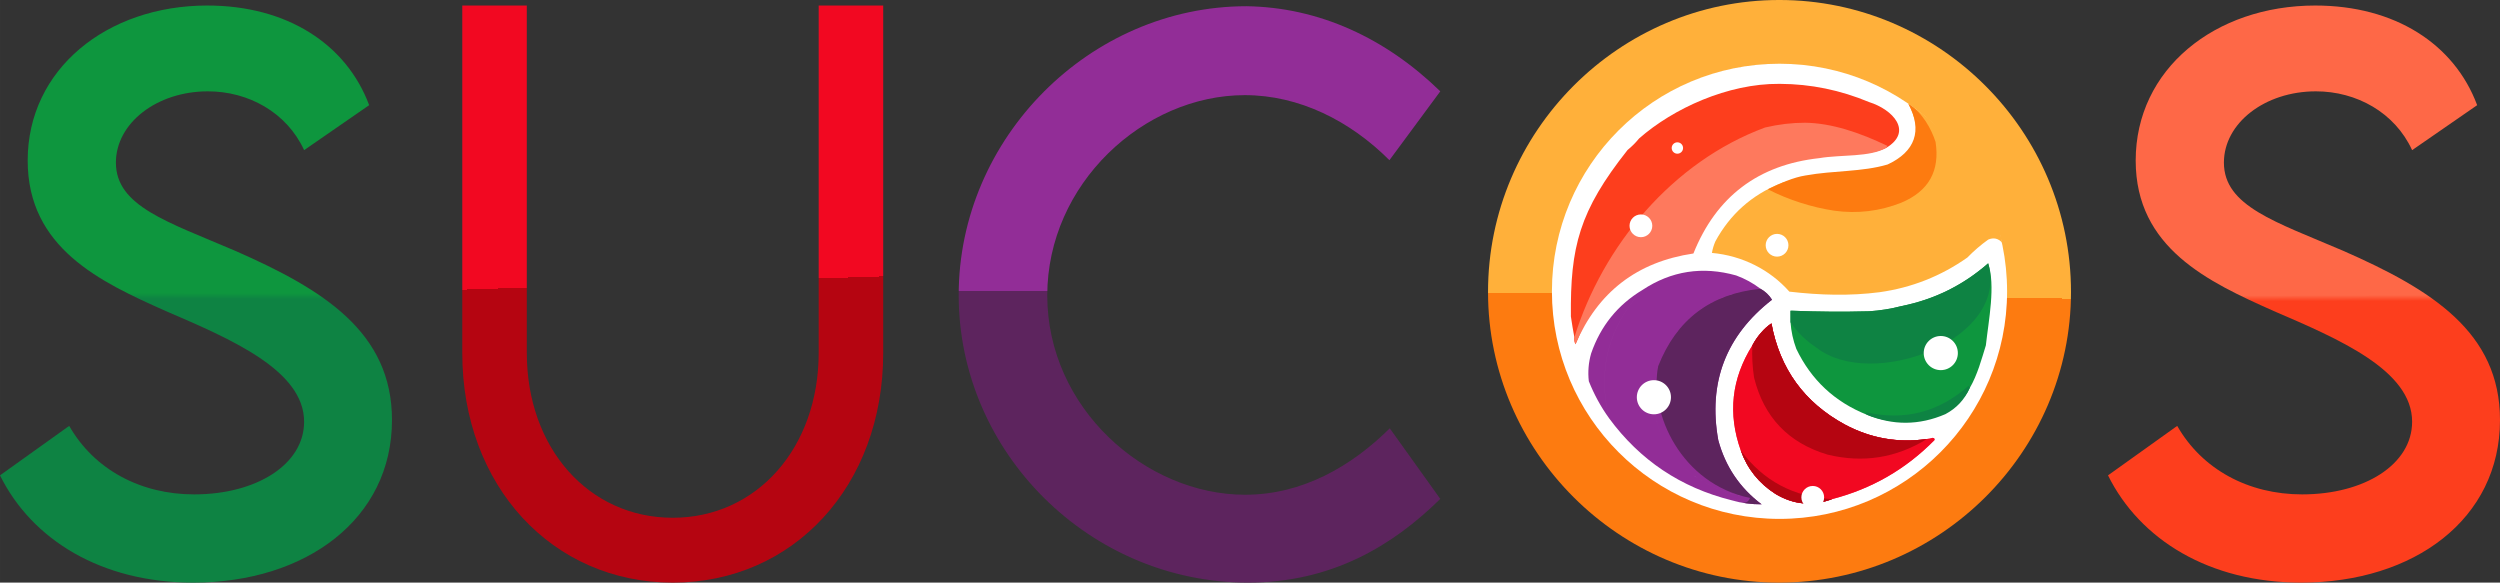
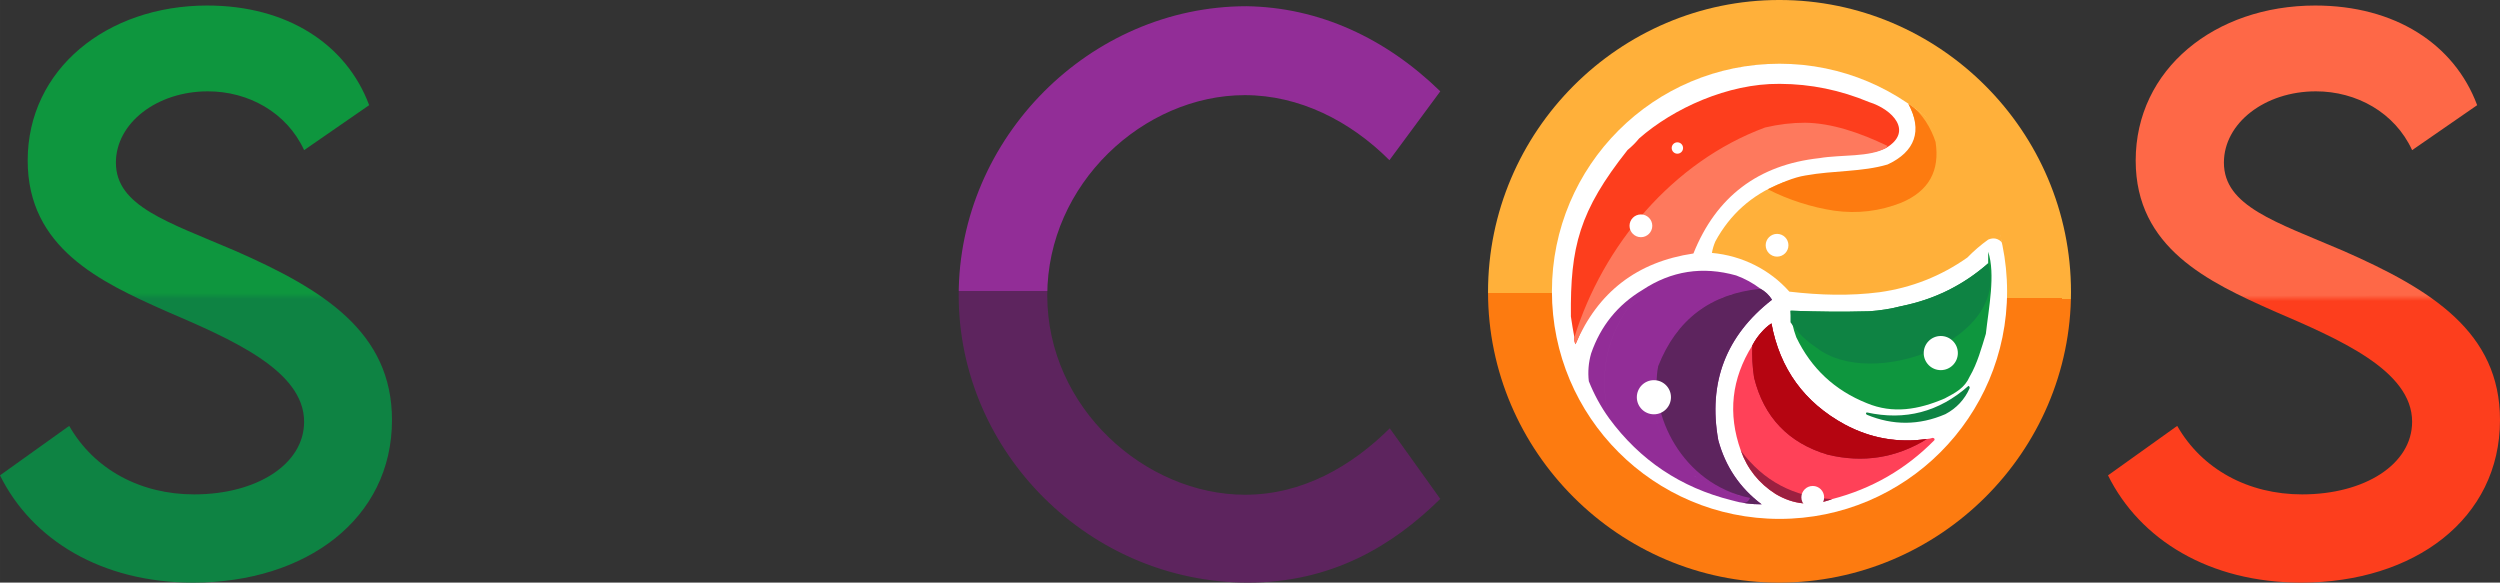
<svg xmlns="http://www.w3.org/2000/svg" xmlns:xlink="http://www.w3.org/1999/xlink" xml:space="preserve" width="2196.966" height="512" viewBox="0 0 581.281 135.467">
  <rect x="0" y="0" width="581.281" height="135.467" fill="#333333" stroke="none" />
  <defs>
    <linearGradient id="c">
      <stop offset=".5" stop-color="#922d97" />
      <stop offset=".5" stop-color="#5d245e" />
    </linearGradient>
    <linearGradient id="e">
      <stop offset=".5" stop-color="#ffb03a" />
      <stop offset=".5" stop-color="#fd7b10" />
    </linearGradient>
    <linearGradient id="b">
      <stop offset=".5" stop-color="#f20821" />
      <stop offset=".5" stop-color="#b50511" />
    </linearGradient>
    <linearGradient id="a">
      <stop offset=".5" stop-color="#0e963e" />
      <stop offset=".51" stop-color="#0e8343" />
    </linearGradient>
    <linearGradient id="d">
      <stop offset=".5" stop-color="#fe6847" />
      <stop offset=".51" stop-color="#fd3e1d" />
    </linearGradient>
    <linearGradient xlink:href="#a" id="f" x1="-335.867" x2="-336.16" y1="634.433" y2="769.258" gradientTransform="translate(-13.899 -471.359) scale(.992)" gradientUnits="userSpaceOnUse" />
    <linearGradient xlink:href="#b" id="g" x1="-230.644" x2="-226.122" y1="1396.303" y2="1539.89" gradientTransform="translate(-13.899 -1232.155) scale(.992)" gradientUnits="userSpaceOnUse" />
    <linearGradient xlink:href="#c" id="h" x1="-111.224" x2="-111.436" y1="633.02" y2="769.823" gradientTransform="translate(-13.899 -471.279) scale(.992)" gradientUnits="userSpaceOnUse" />
    <linearGradient xlink:href="#d" id="i" x1="156.958" x2="157.23" y1="633.02" y2="772.085" gradientTransform="translate(-13.899 -471.359) scale(.992)" gradientUnits="userSpaceOnUse" />
    <linearGradient xlink:href="#e" id="j" x1="12.395" x2="10.993" y1="1399.455" y2="1535.364" gradientTransform="translate(-12.804 -1234.598) scale(1.002)" gradientUnits="userSpaceOnUse" />
  </defs>
  <path fill="url(#f)" d="M-302.284 292.293c26.305 0 46.255-14.801 46.255-37.808 0-20.433-15.928-30.327-36.441-39.337-15.767-6.757-27.753-10.377-27.753-20.513 0-9.17 9.492-16.571 21.398-16.571 9.412 0 18.341 4.907 22.363 13.675l15.123-10.458c-5.309-14.238-19.145-23.168-37.647-23.168-23.328 0-41.75 14.802-41.75 36.038 0 20.352 16.893 28.235 32.097 34.993 15.123 6.516 32.177 13.756 32.177 25.742 0 9.894-11.021 16.893-25.581 16.893-12.469 0-23.248-5.792-29.04-15.928l-16.089 11.503c7.401 14.962 23.57 24.937 44.887 24.937z" font-size="166.03" style="line-height:1.25" transform="translate(347.171 -156.827)" />
-   <path fill="url(#g)" d="M-190.75 292.293c28.115 0 48.934-22.541 48.934-53.36v-80.819h-15v80.737c0 22.131-14.426 38.361-33.934 38.361s-33.934-16.147-33.934-38.361v-80.737h-15v80.819c0 30.82 20.902 53.36 48.934 53.36z" font-family="LEMON MILK" font-size="169.175" font-weight="300" style="line-height:1.25;-inkscape-font-specification:'LEMON MILK, Light'" transform="translate(347.171 -156.827)" />
  <path fill="url(#h)" d="M-57.013 292.293c19.306 0 33.545-8.447 44.726-19.467l-11.745-16.41c-8.929 8.849-20.352 15.445-33.625 15.445-23.248 0-46.013-20.191-46.013-46.335 0-25.983 22.444-46.577 45.933-46.577 12.71 0 24.535 6.033 33.625 15.123l11.825-16.008c-12.71-12.388-28.235-19.548-45.048-19.789-36.441 0-66.929 30.649-66.929 67.17 0 36.602 30.488 66.848 67.25 66.848z" font-size="166.03" style="line-height:1.25" transform="translate(347.171 -156.827)" />
  <path fill="url(#i)" d="M187.855 292.293c26.305 0 46.255-14.801 46.255-37.808 0-20.433-15.928-30.327-36.441-39.337-15.767-6.757-27.753-10.377-27.753-20.513 0-9.17 9.492-16.571 21.398-16.571 9.412 0 18.341 4.907 22.363 13.675l15.123-10.458c-5.309-14.238-19.145-23.168-37.647-23.168-23.328 0-41.75 14.802-41.75 36.038 0 20.352 16.893 28.235 32.097 34.993 15.123 6.516 32.177 13.756 32.177 25.742 0 9.894-11.021 16.893-25.581 16.893-12.469 0-23.248-5.792-29.04-15.928l-16.089 11.503c7.401 14.962 23.57 24.937 44.887 24.937z" font-size="166.03" style="line-height:1.25" transform="translate(347.171 -156.827)" />
  <path fill="url(#j)" d="M66.464 303.174c37.384 0 67.897-30.431 67.897-67.57 0-37.384-30.513-67.897-67.815-67.897-37.221 0-67.733 30.513-67.733 67.897 0 37.139 30.513 67.57 67.652 67.57zm0-15.052c-28.958 0-52.6-23.641-52.6-52.6 0-29.04 23.641-52.845 52.6-52.845 29.122 0 52.845 23.805 52.845 52.845 0 28.958-23.723 52.6-52.845 52.6z" font-family="LEMON MILK" font-size="167.234" font-weight="300" style="line-height:1.25;-inkscape-font-specification:'LEMON MILK, Light'" transform="translate(347.171 -167.708)" />
  <g transform="translate(374.305 -1128.726)">
    <ellipse cx="39.452" cy="1196.459" fill="#fff" rx="52.917" ry="52.917" />
    <path fill="#ffb03a" fill-rule="evenodd" d="M69.412 1152.859c3.334 6.257 2.439 11.881-3.941 14.85-5.544 1.859-14.836 3.598-19.327 2.701-2.097.311-4.707.053-6.552.996-6.62 2.678-11.636 7.157-15.05 13.438-.372.849-.641 1.745-.806 2.688 7.059.637 13.498 3.906 18.006 9.003 7.177.835 14.065 1.02 20.963.135 7.463-1.044 14.271-3.732 20.425-8.063 1.482-1.526 3.094-2.914 4.838-4.166 1.227-.532 2.302-.308 3.225.672-1.332-8.975-8.297-23.621-21.78-32.254z" clip-rule="evenodd" image-rendering="optimizeQuality" shape-rendering="geometricPrecision" text-rendering="geometricPrecision" />
-     <path fill="#0e963e" fill-rule="evenodd" d="M87.968 1189.95c-5.814 5.102-12.533 8.416-20.156 9.944-2.434.636-4.942 1.04-7.525 1.21-6.004.163-12.006.118-18.006-.134h-.269v2.687c.151 2.128.599 4.188 1.344 6.181 3.46 7.221 8.925 12.328 16.394 15.319 6.09 2.534 12.043 1.516 18.136-1.108 2.587-1.378 4.608-2.42 5.783-5.073 1.803-3.072 2.806-6.852 3.763-9.944.655-5.986 2.278-13.861.537-19.081z" clip-rule="evenodd" image-rendering="optimizeQuality" shape-rendering="geometricPrecision" text-rendering="geometricPrecision" />
+     <path fill="#0e963e" fill-rule="evenodd" d="M87.968 1189.95c-5.814 5.102-12.533 8.416-20.156 9.944-2.434.636-4.942 1.04-7.525 1.21-6.004.163-12.006.118-18.006-.134h-.269c.151 2.128.599 4.188 1.344 6.181 3.46 7.221 8.925 12.328 16.394 15.319 6.09 2.534 12.043 1.516 18.136-1.108 2.587-1.378 4.608-2.42 5.783-5.073 1.803-3.072 2.806-6.852 3.763-9.944.655-5.986 2.278-13.861.537-19.081z" clip-rule="evenodd" image-rendering="optimizeQuality" shape-rendering="geometricPrecision" text-rendering="geometricPrecision" />
    <path fill="#fd3e1d" fill-rule="evenodd" d="M39.373 1148.225c-11.857-.092-24.571 5.666-32.569 12.699-.806.986-1.702 1.881-2.688 2.688-11.223 14.175-13.328 22.488-13.169 38.7.234 1.617.502 3.23.806 4.838-.08.565.01 1.103.269 1.613 5.186-12.125 11.125-25.695 24.213-27.635 5.304-13.229 17.225-16.586 31.45-18.138 6.189-.844 10.339 3.104 16.631.085 6.224-3.789 1.49-8.891-4.031-10.616-6.707-2.795-13.591-4.206-20.654-4.233-.086-0-.173-.001-.259-.001z" clip-rule="evenodd" image-rendering="optimizeQuality" shape-rendering="geometricPrecision" text-rendering="geometricPrecision" />
    <path fill="#fe795d" fill-rule="evenodd" d="M45.383 1157.262c-3.037 0-6.132.368-9.285 1.109-21.471 7.938-37.698 27.397-44.344 48.778-.08.566.01 1.103.269 1.613 5.186-12.125 14.324-19.157 27.413-21.097 5.304-13.229 15.069-20.619 29.294-22.172 5.017-.853 11.735-.155 15.588-2.419.03-.166.119-.3.269-.403-6.513-3.152-13.114-5.343-19.203-5.409z" clip-rule="evenodd" image-rendering="optimizeQuality" shape-rendering="geometricPrecision" text-rendering="geometricPrecision" />
    <path fill="#fd7b10" fill-rule="evenodd" d="M69.424 1152.878c3.246 1.975 5.338 5.849 6.315 8.852 1.042 6.738-1.601 11.441-7.928 14.11-5.029 1.996-10.224 2.623-15.588 1.881-5.287-.784-10.746-2.544-15.493-4.985 2.825-1.376 5.982-2.78 8.774-3.212 6.611-1.191 13.144-.792 19.081-2.553 6.38-2.97 8.172-7.835 4.838-14.093z" clip-rule="evenodd" image-rendering="optimizeQuality" shape-rendering="geometricPrecision" text-rendering="geometricPrecision" />
    <path fill="#ff4158" fill-rule="evenodd" d="M30.454 1233.487c5.238 7.056 12.315 10.818 21.231 11.287-4.554 1.724-8.944 1.321-13.169-1.209-3.852-2.46-6.54-5.819-8.062-10.078zm43.269-2.688c-7.159 4.421-14.863 5.63-23.113 3.628-9.092-2.731-14.78-8.688-17.066-17.872-.394-2.546-.528-5.055-.403-7.525.598-1.182 1.36-2.257 2.284-3.225.637-.727 1.354-1.354 2.15-1.881 1.955 10.554 7.644 18.393 17.066 23.516 5.993 3.205 12.353 4.324 19.081 3.359zm-40.582-21.769c-.125 2.47.01 4.979.403 7.525 2.285 9.184 7.974 15.141 17.066 17.872 8.25 2.002 15.954.793 23.113-3.628.457-.032.904-.122 1.344-.269.385.062.519.242.403.538-6.644 6.75-14.572 11.319-23.785 13.706-8.916-.469-15.993-4.232-21.231-11.287-3.061-8.57-2.165-16.722 2.688-24.456z" clip-rule="evenodd" image-rendering="optimizeQuality" shape-rendering="geometricPrecision" text-rendering="geometricPrecision" />
    <path fill="#922d97" fill-rule="evenodd" d="M7.611 1196.131c-7.945 8.58-10.543 18.524-7.794 29.832-1.913-2.661-3.481-5.528-4.703-8.6-.248-2.186-.069-4.336.537-6.45 2.208-6.399 6.194-11.325 11.96-14.781zm27.413-.269c1.111.618 2.007 1.469 2.688 2.553-10.73 8.36-14.896 19.244-12.497 32.654 1.657 6.139 5.016 11.111 10.078 14.916-2.37.019-4.699-.295-6.988-.941 1.054-.277 2.128-.187 3.225.269.51-.062.868-.33 1.075-.806-1.786-.42-3.578-.823-5.375-1.209-13.758-5.255-19.088-15.064-15.991-29.428 4.268-10.855 12.197-16.857 23.785-18.006zm0 0c-11.588 1.15-19.516 7.152-23.785 18.006-3.097 14.364 2.233 24.174 15.991 29.428 1.797.386 3.589.789 5.375 1.209-.207.476-.565.745-1.075.806-1.097-.456-2.172-.545-3.225-.269-11.812-2.951-21.308-9.311-28.488-19.081-2.749-11.308-.151-21.252 7.794-29.831 6.704-4.431 13.96-5.551 21.769-3.359 2.053.757 3.935 1.787 5.644 3.091z" clip-rule="evenodd" image-rendering="optimizeQuality" shape-rendering="geometricPrecision" text-rendering="geometricPrecision" />
    <path fill="#5d245e" fill-rule="evenodd" d="M35.023 1195.862c1.111.618 2.007 1.469 2.688 2.553-10.73 8.36-14.896 19.244-12.497 32.654 1.657 6.139 5.016 11.111 10.078 14.916-2.37.019-4.699-.295-6.988-.941 2.808.673 3.613.974 4.3-.538-16.022-3.29-23.503-19.709-21.366-30.638 4.268-10.855 12.197-16.857 23.785-18.006z" clip-rule="evenodd" image-rendering="optimizeQuality" shape-rendering="geometricPrecision" text-rendering="geometricPrecision" />
    <path fill="none" d="M7.611 1196.131c-7.945 8.58-10.543 18.524-7.794 29.832-1.913-2.661-3.481-5.528-4.703-8.6-.248-2.186-.069-4.336.537-6.45 2.208-6.399 6.194-11.325 11.96-14.781z" clip-rule="evenodd" image-rendering="optimizeQuality" shape-rendering="geometricPrecision" text-rendering="geometricPrecision" />
    <path fill="#0e8343" fill-rule="evenodd" d="M87.968 1189.95c-5.814 5.102-12.533 8.416-20.156 9.944-2.434.636-4.942 1.04-7.525 1.21-6.004.163-12.006.118-18.006-.134h-.269v2.687c1.6 2.355 3.616 4.326 6.047 5.913 12.754 10.04 44.992-1.704 39.91-19.619z" clip-rule="evenodd" image-rendering="optimizeQuality" shape-rendering="geometricPrecision" text-rendering="geometricPrecision" />
    <path fill="#9c2040" fill-rule="evenodd" d="M73.724 1230.8c-7.159 4.421-14.863 5.63-23.113 3.628-9.092-2.731-14.78-8.688-17.066-17.872-.394-2.546-.528-5.055-.403-7.525.598-1.182 1.36-2.257 2.284-3.225.637-.727 1.354-1.354 2.15-1.881 1.955 10.554 7.644 18.393 17.066 23.516 5.993 3.205 12.353 4.324 19.081 3.359zm-43.269 2.688c5.238 7.056 12.315 10.818 21.231 11.287-4.554 1.724-8.944 1.321-13.169-1.209-3.852-2.46-6.54-5.819-8.062-10.078z" clip-rule="evenodd" image-rendering="optimizeQuality" shape-rendering="geometricPrecision" text-rendering="geometricPrecision" />
-     <path fill="#f20821" fill-rule="evenodd" d="M30.454 1233.487c5.238 7.056 12.315 10.818 21.231 11.287-4.554 1.724-8.944 1.321-13.169-1.209-3.852-2.46-6.54-5.819-8.062-10.078zm43.269-2.688c-7.159 4.421-14.863 5.63-23.113 3.628-9.092-2.731-14.78-8.688-17.066-17.872-.394-2.546-.528-5.055-.403-7.525 1.16-2.075 2.592-3.873 4.434-5.106 1.955 10.554 7.644 18.393 17.066 23.516 5.993 3.205 12.353 4.324 19.081 3.359zm-40.582-21.769c-.125 2.47.01 4.979.403 7.525 2.285 9.184 7.974 15.141 17.066 17.872 8.25 2.002 15.954.793 23.113-3.628.457-.032.904-.122 1.344-.269.385.062.519.242.403.538-6.644 6.75-14.572 11.319-23.785 13.706-8.916-.469-15.993-4.232-21.231-11.287-3.061-8.57-2.165-16.722 2.688-24.456z" clip-rule="evenodd" image-rendering="optimizeQuality" shape-rendering="geometricPrecision" text-rendering="geometricPrecision" />
    <path fill="#b50511" fill-rule="evenodd" d="M73.724 1230.8c-7.159 4.421-14.863 5.63-23.113 3.628-9.092-2.731-14.78-8.688-17.066-17.872-.394-2.546-.528-5.055-.403-7.525 1.16-2.075 2.592-3.873 4.434-5.106 1.955 10.554 7.644 18.393 17.066 23.516 5.993 3.205 12.353 4.324 19.081 3.359z" clip-rule="evenodd" image-rendering="optimizeQuality" shape-rendering="geometricPrecision" text-rendering="geometricPrecision" />
    <path fill="#0e8343" fill-rule="evenodd" d="M83.667 1218.975c-1.175 2.654-3.056 4.669-5.644 6.047-6.093 2.624-12.185 2.668-18.275.134-.259-.232-.259-.411 0-.538 8.903 1.962 16.786-.098 23.65-6.181.214.123.304.302.269.537z" clip-rule="evenodd" image-rendering="optimizeQuality" shape-rendering="geometricPrecision" text-rendering="geometricPrecision" />
-     <path fill="#b50511" fill-rule="evenodd" d="M30.454 1233.487c5.238 7.056 12.315 10.818 21.231 11.287-4.554 1.724-8.944 1.321-13.169-1.209-3.852-2.46-6.54-5.819-8.062-10.078z" clip-rule="evenodd" image-rendering="optimizeQuality" shape-rendering="geometricPrecision" text-rendering="geometricPrecision" />
    <circle cx="47.183" cy="1244.363" r="2.646" fill="#fff" />
    <circle cx="38.884" cy="1185.752" r="2.646" fill="#fff" />
    <circle cx="15.706" cy="1163.14" r="1.323" fill="#fff" />
    <circle cx="76.952" cy="1210.818" r="3.969" fill="#fff" />
    <circle cx="10.247" cy="1221.088" r="3.969" fill="#fff" />
    <circle cx="7.227" cy="1181.23" r="2.646" fill="#fff" />
  </g>
</svg>